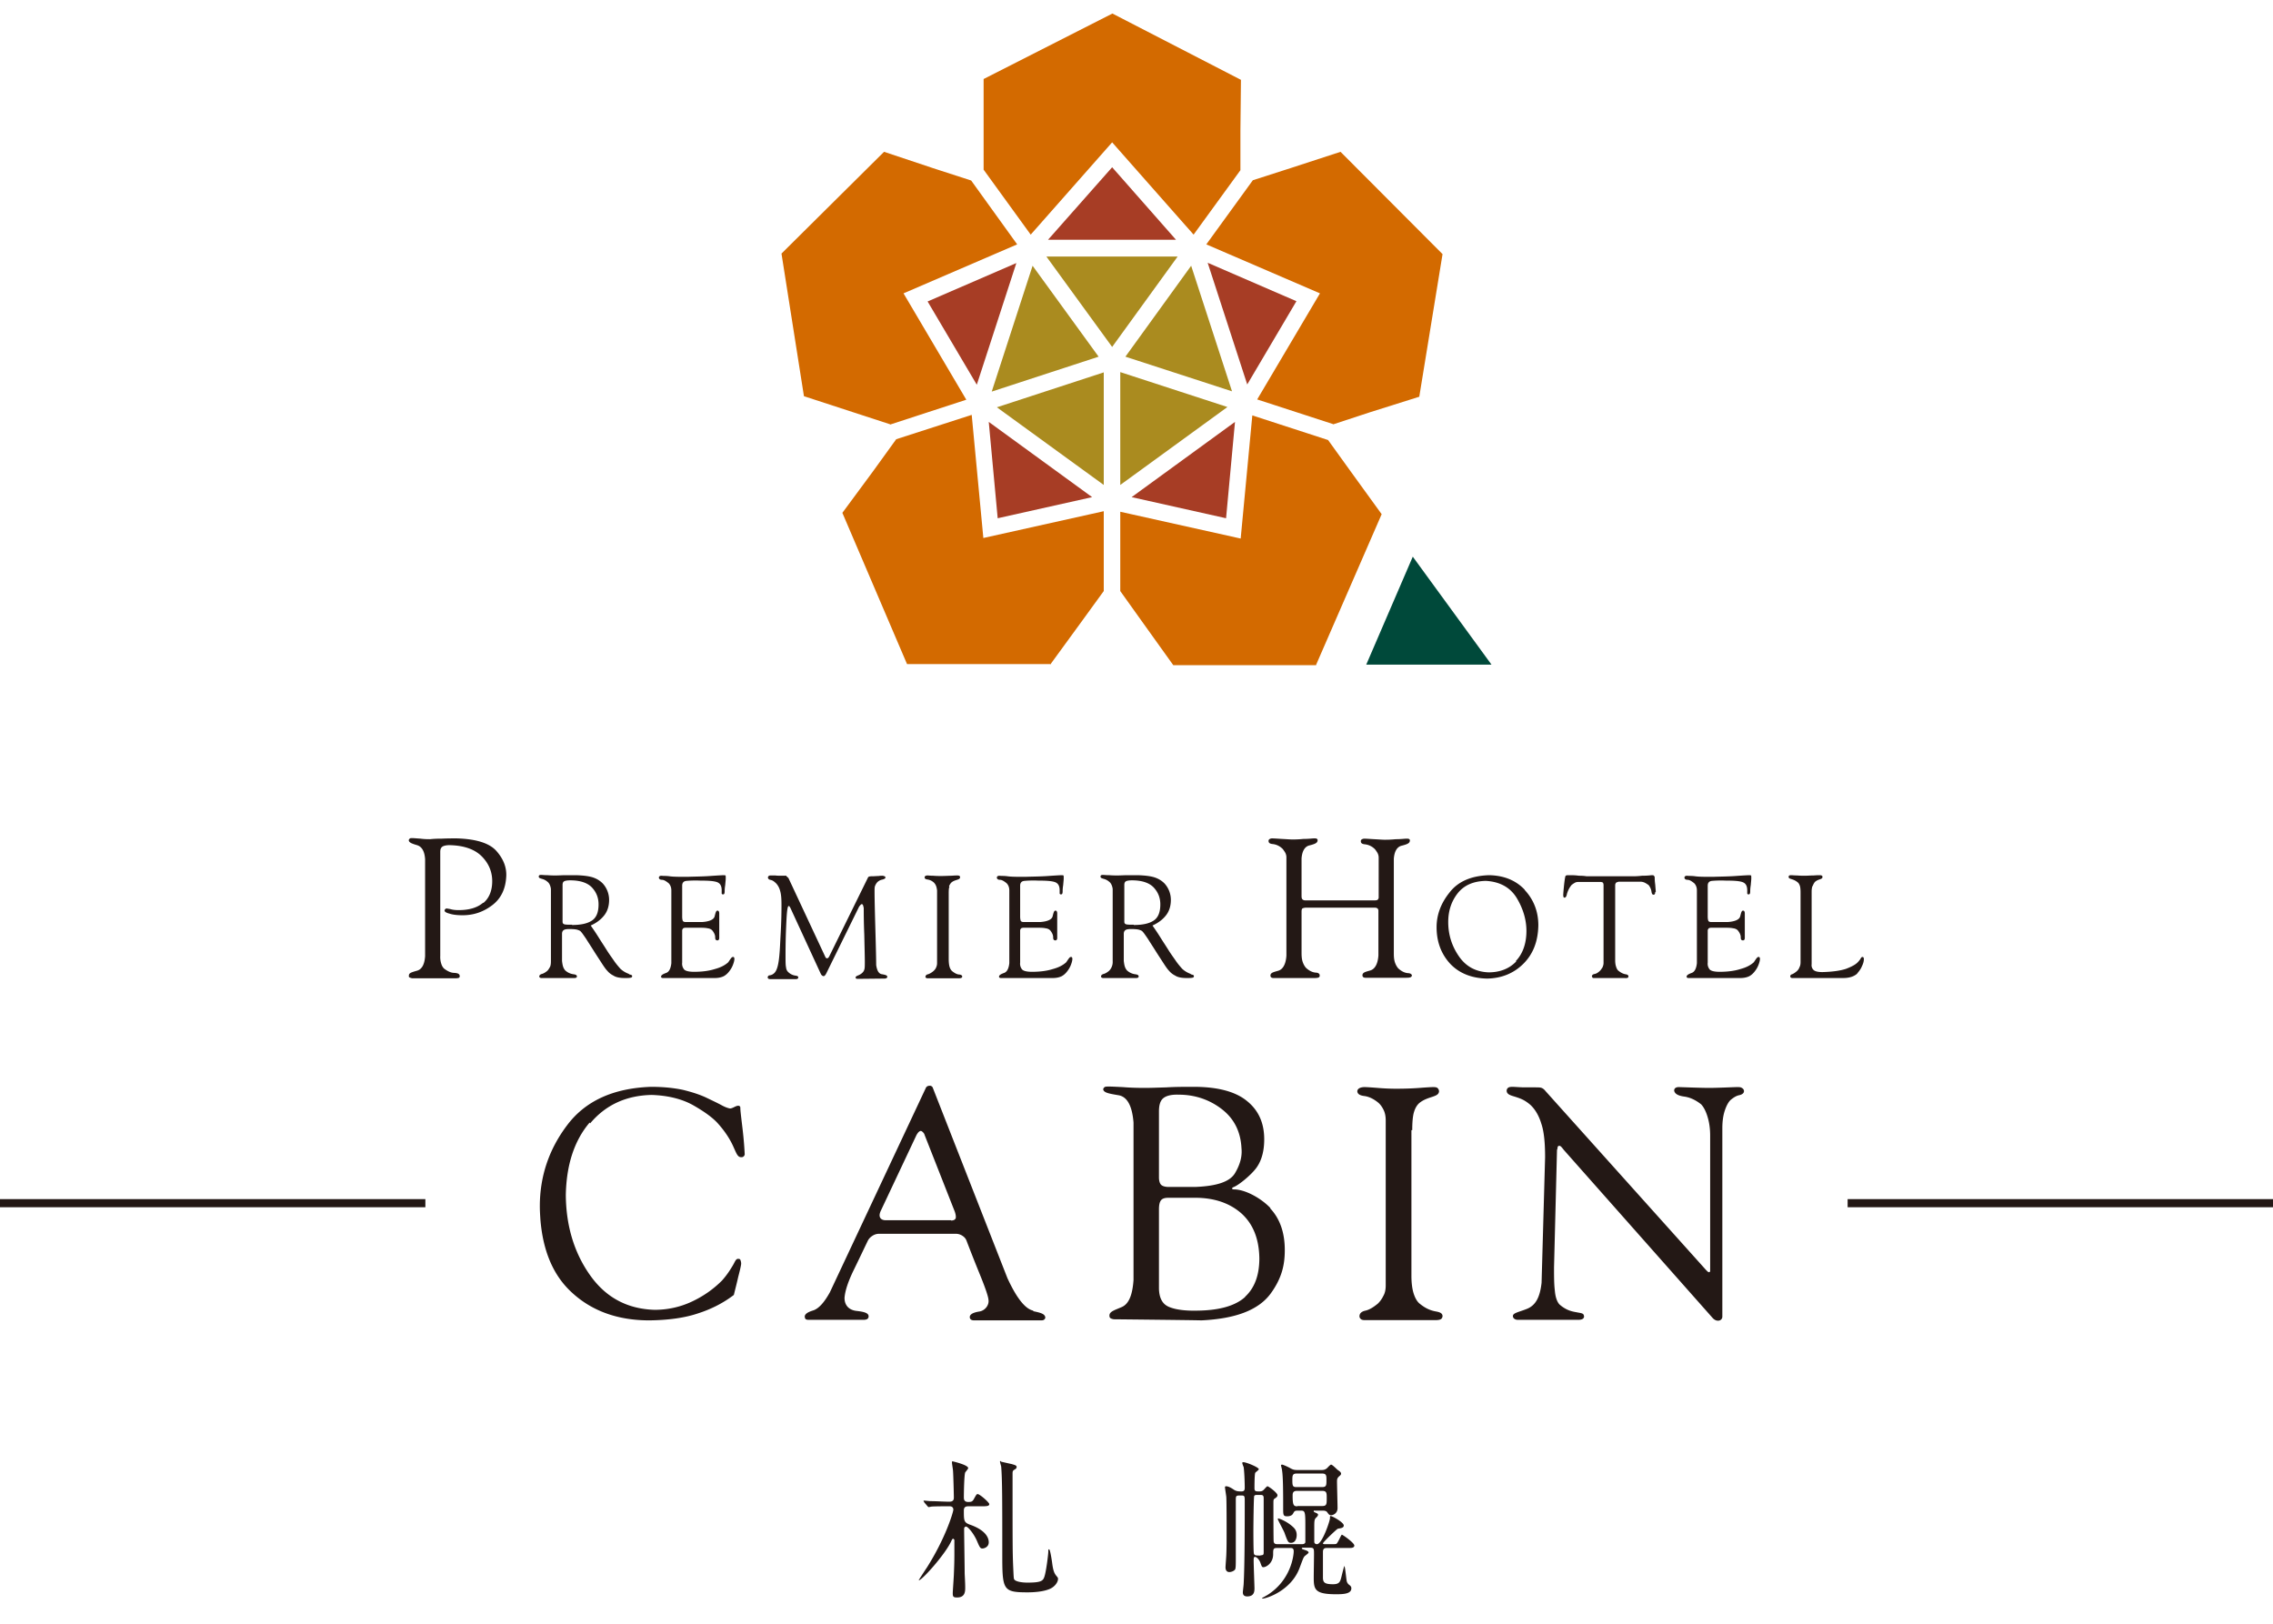
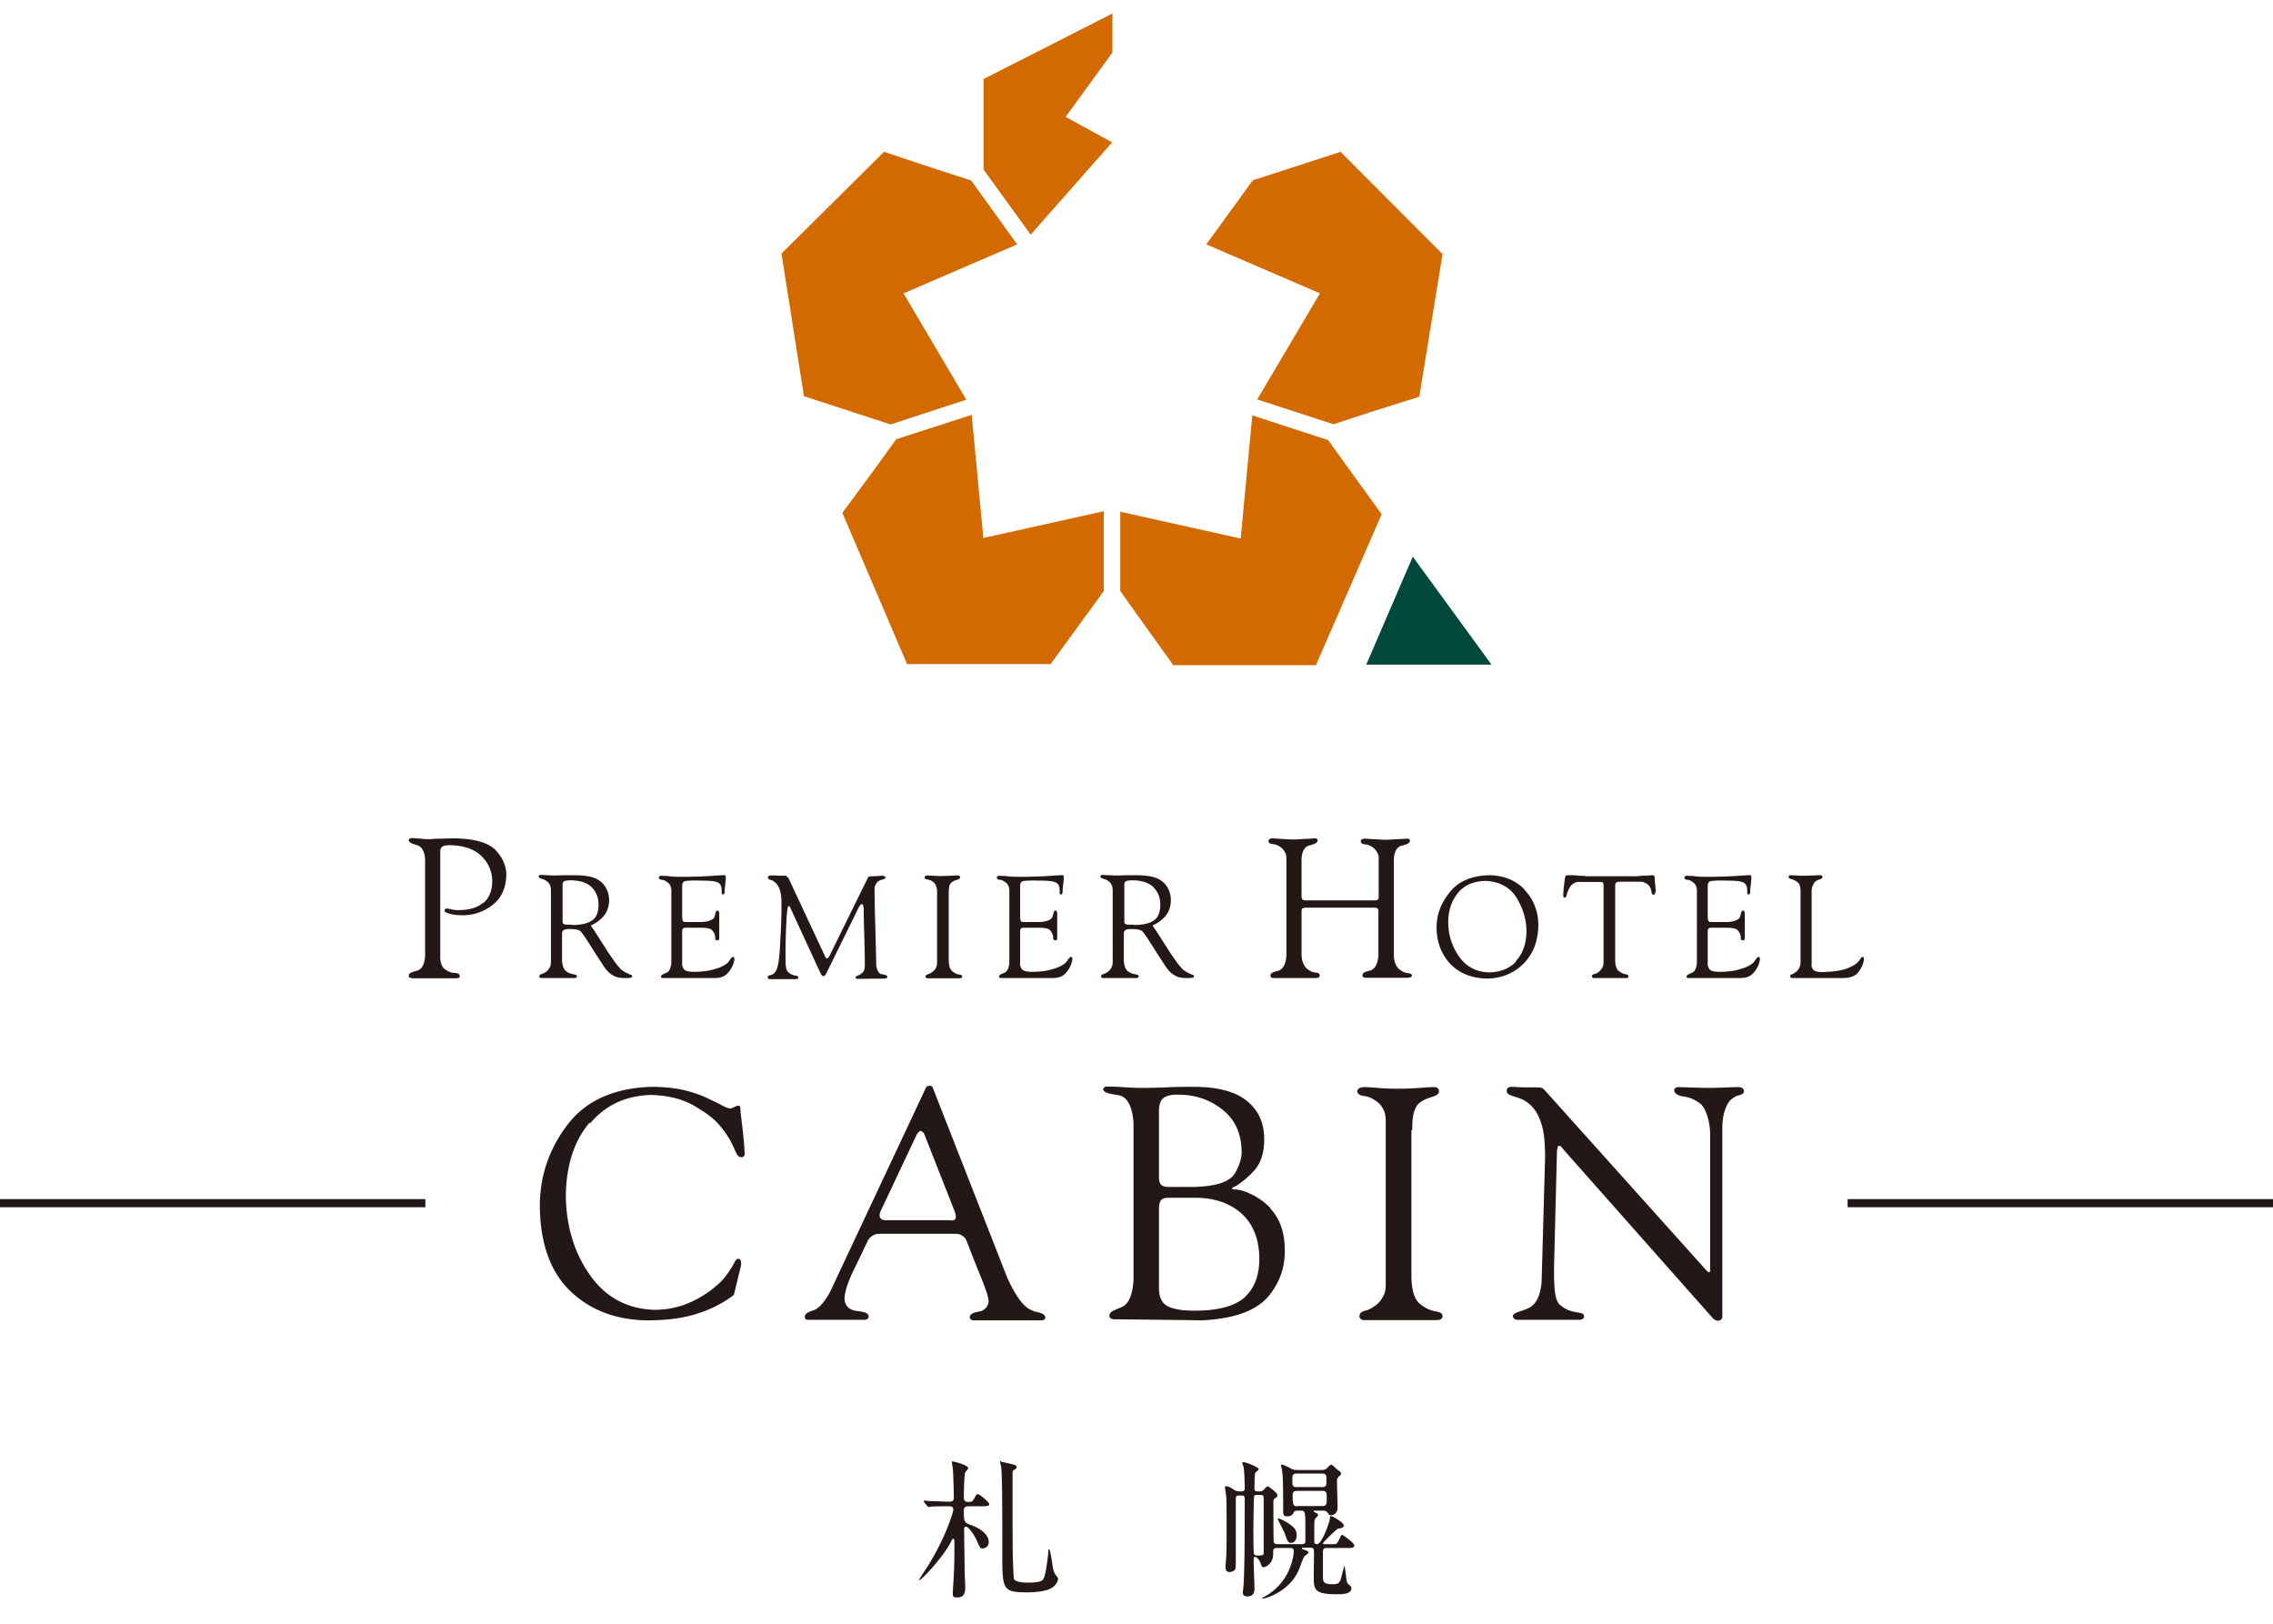
<svg xmlns="http://www.w3.org/2000/svg" width="84" height="60">
-   <path fill="#a73d25" d="m36.54 15.59 3.82 2.78-3.49.78zm-.44-1.38 1.46-4.49-3.28 1.42 1.82 3.08Zm7.36-5.35L41.1 6.18l-2.37 2.68zm1.85 10.29.33-3.56-3.82 2.78zm.78-4.94 1.82-3.08-3.28-1.42 1.46 4.49Z" />
-   <path fill="#d36a00" d="m41.1 5.26-3.01 3.41-1.74-2.4V2.92L41.11.5l4.75 2.45-.02 1.9v1.44l-1.73 2.38zm7.54 19.3L51.06 19l-1.13-1.56-.85-1.18-2.8-.91-.43 4.55-4.45-.99v2.93l.85 1.19 1.11 1.55h5.28Zm.63-8.88 1.37-.45 1.81-.57.86-5.27-3.77-3.78-1.84.6-1.4.45-1.72 2.37 4.2 1.81-2.32 3.92 2.8.91Zm-16.35 0 2.79-.91-2.32-3.93 4.2-1.81-1.7-2.36-1.42-.46-1.8-.6-3.79 3.76.83 5.27 3.22 1.05Zm5.89 8.88 1.13-1.55.85-1.17v-2.95l-4.45.99-.43-4.55-2.79.9-.86 1.19-1.13 1.53 2.39 5.59h5.29Z" />
+   <path fill="#d36a00" d="m41.1 5.26-3.01 3.41-1.74-2.4V2.92L41.11.5v1.44l-1.73 2.38zm7.54 19.3L51.06 19l-1.13-1.56-.85-1.18-2.8-.91-.43 4.55-4.45-.99v2.93l.85 1.19 1.11 1.55h5.28Zm.63-8.88 1.37-.45 1.81-.57.86-5.27-3.77-3.78-1.84.6-1.4.45-1.72 2.37 4.2 1.81-2.32 3.92 2.8.91Zm-16.35 0 2.79-.91-2.32-3.93 4.2-1.81-1.7-2.36-1.42-.46-1.8-.6-3.79 3.76.83 5.27 3.22 1.05Zm5.89 8.88 1.13-1.55.85-1.17v-2.95l-4.45.99-.43-4.55-2.79.9-.86 1.19-1.13 1.53 2.39 5.59h5.29Z" />
  <path fill="#00493a" d="m50.49 24.56 1.72-3.99 2.91 3.99z" />
-   <path fill="#aa8b1f" d="m38.16 9.82 2.44 3.36-3.95 1.29zm2.94 3 2.42-3.34h-4.85zm.3 5.1 3.96-2.88-3.96-1.29v4.16Zm4.13-3.46-1.51-4.64-2.43 3.36zm-4.74 3.46v-4.16l-3.95 1.29z" />
  <path fill="#231815" d="M17.85 33.36q-.315.27-.9.27c-.11 0-.21-.01-.28-.03s-.12-.02-.15-.03c-.02 0-.04 0-.06.02-.02.01-.03.04-.03.06 0 .04.06.08.18.11.12.04.28.06.49.06.4 0 .76-.12 1.09-.37s.5-.61.52-1.09c.01-.32-.11-.63-.37-.92s-.76-.44-1.47-.46c-.15 0-.33 0-.54.01-.21 0-.35.01-.43.02-.09 0-.21 0-.36-.02-.15-.01-.25-.02-.3-.02s-.08 0-.1.02-.04.04-.03.08c.02.07.13.11.3.16s.28.21.3.52v3.58q-.03.465-.3.54c-.27.075-.3.1-.3.2 0 .02 0 .04.03.05q.03.015.09.03h1.54c.08 0 .12 0 .16-.01.03 0 .06-.03.06-.06 0-.09-.06-.12-.2-.13-.12 0-.25-.06-.38-.16a.4.4 0 0 1-.1-.17.8.8 0 0 1-.04-.3v-3.84c0-.07.01-.13.06-.18.04-.04.14-.07.28-.07.53.01.93.15 1.19.41s.39.57.39.92-.11.62-.32.8Zm5.4 2.63a.9.9 0 0 1-.32-.19 3 3 0 0 1-.22-.27c-.08-.12-.18-.25-.28-.41s-.2-.31-.3-.47q-.15-.24-.3-.45.33-.15.51-.39c.12-.16.17-.35.17-.56a.9.9 0 0 0-.24-.61.9.9 0 0 0-.31-.2c-.15-.06-.37-.09-.67-.1h-.36c-.15 0-.28.01-.39.01-.08 0-.18 0-.3-.01-.12 0-.19-.01-.23-.01-.03 0-.06 0-.07.01-.02 0-.03.03-.03.05 0 .05.04.06.1.08.07.02.14.04.23.12.09.07.12.23.12.27v2.66c0 .09-.01.17-.04.22s-.05.09-.09.13c-.08.07-.16.11-.21.12q-.09.03-.09.09c0 .02 0 .03.02.04.01.01.03.02.06.02h1.19c.04 0 .06 0 .08-.01.02 0 .04-.02.04-.05 0-.05-.05-.07-.13-.08a.56.56 0 0 1-.3-.14.4.4 0 0 1-.08-.14c-.02-.06-.03-.13-.04-.21v-1c0-.07.02-.11.06-.14s.11-.04.21-.04c.15 0 .25.01.31.03s.1.04.12.07c.04.04.1.13.19.26.08.13.18.28.28.44s.2.31.29.45.16.24.22.3c.05.06.12.12.22.17q.135.09.42.09c.09 0 .16 0 .2-.01.05 0 .08-.03.07-.07 0-.03-.04-.04-.12-.06Zm-2.11-1.82c-.11 0-.2 0-.26-.01s-.09-.04-.09-.1v-1.37s0-.08.04-.11c.03-.03.11-.05.24-.05.39 0 .66.1.82.28s.23.38.23.61c0 .29-.08.49-.25.6s-.41.16-.73.16Zm22.87 1.82a.9.9 0 0 1-.32-.19 3 3 0 0 1-.22-.27c-.08-.12-.18-.25-.28-.41s-.2-.31-.3-.47q-.15-.24-.3-.45.33-.15.51-.39c.12-.16.17-.35.17-.56a.9.9 0 0 0-.24-.61.9.9 0 0 0-.31-.2c-.15-.06-.37-.09-.67-.1h-.36c-.15 0-.28.01-.39.01-.08 0-.18 0-.3-.01-.12 0-.19-.01-.23-.01-.03 0-.06 0-.07.01-.02 0-.03.03-.03.05 0 .05.04.06.1.08.07.02.14.04.23.12.09.07.12.23.12.27v2.66a.46.46 0 0 1-.13.35c-.08.07-.16.11-.21.12q-.09.03-.09.09c0 .02 0 .03.02.04.01.01.03.02.06.02h1.19c.04 0 .06 0 .08-.01.02 0 .04-.02.04-.05 0-.05-.05-.07-.13-.08a.56.56 0 0 1-.3-.14.4.4 0 0 1-.08-.14c-.02-.06-.03-.13-.04-.21v-1c0-.07.02-.11.06-.14s.11-.04.21-.04c.15 0 .25.01.31.03s.1.04.12.07c.04.04.1.13.19.26.08.13.18.28.28.44s.2.31.29.45.16.24.22.3c.05.06.12.12.22.17q.135.09.42.09c.09 0 .16 0 .2-.01.05 0 .08-.03.07-.07 0-.03-.04-.04-.12-.06Zm-2.11-1.82c-.11 0-.2 0-.26-.01s-.09-.04-.09-.1v-1.37s0-.08.04-.11c.03-.03.11-.05.24-.05.39 0 .66.1.82.28s.23.38.23.61c0 .29-.08.49-.25.6s-.41.16-.73.16Zm-12.84-1.81h-.18c-.08 0-.16 0-.23-.01h-.16c-.03 0-.06 0-.08.02q-.03.015-.03.06c0 .03.03.07.08.08.09.02.12.04.21.12.07.07.13.17.16.29.04.13.05.3.05.52 0 .18 0 .59-.04 1.24-.03.65-.06 1.09-.21 1.26a.3.3 0 0 1-.18.1c-.05 0-.07.03-.08.07 0 .05.04.07.09.07h.93c.04 0 .07 0 .09-.02.02-.01.02-.03.02-.04 0-.05-.04-.06-.11-.07a.47.47 0 0 1-.25-.12.26.26 0 0 1-.09-.18c-.02-.08-.02-.22-.02-.43 0-.19 0-.54.02-1.02.02-.49.04-.79.09-.82.01 0 .03 0 .04.02s.02.03.03.05L30.34 36s.04.07.1.07c.05 0 .1-.11.1-.11l1.21-2.46s.04-.05.06-.07.03-.02.04-.02c.02 0 .04.02.05.06s.02.07.02.1c0 .17 0 .49.02.97.01.48.02.81.02.99 0 .15 0 .25-.02.3-.03.12-.17.19-.22.21s-.1.04-.1.08c0 .05.05.05.09.05l.95-.01c.04 0 .08 0 .1-.02.02 0 .03-.03.03-.05 0-.05-.08-.07-.19-.09-.12-.01-.19-.13-.22-.34q0-.27-.03-1.32c-.02-.7-.03-1.16-.03-1.4 0-.1 0-.18.03-.23a.4.4 0 0 1 .08-.12c.07-.06.13-.08.19-.09.05-.02.09-.03.1-.06 0-.03 0-.05-.03-.06s-.05-.02-.09-.02c-.02 0-.07 0-.13.01-.06 0-.19.01-.21.01h-.05c-.02 0-.11 0-.13.04l-1.43 2.91a.2.2 0 0 1-.04.06c-.01.01-.02.02-.04.02-.01 0-.04 0-.06-.03l-1.37-2.93s-.04-.05-.07-.06Zm6.01.4q.03-.09.09-.15c.07-.06.15-.08.21-.1s.11-.04.11-.09c0-.02 0-.04-.02-.05-.01-.01-.04-.02-.07-.02-.04 0-.11 0-.22.01-.11 0-.24.01-.38.01-.09 0-.19 0-.3-.01-.11 0-.18-.01-.21-.01-.04 0-.11.01-.11.07 0 .05.04.07.11.08s.15.04.23.11c.03.03.06.07.08.12s.03.1.04.17v2.69c0 .07-.02.13-.04.17-.02.05-.06.09-.09.12-.07.06-.14.1-.2.12-.06.01-.09.04-.1.09 0 .02 0 .03.02.04.01.01.03.02.06.02h1.13c.12 0 .14-.02.15-.06 0-.04-.03-.07-.11-.08-.07 0-.16-.04-.27-.13-.04-.04-.07-.09-.09-.16s-.03-.17-.03-.29v-2.38c0-.13 0-.23.03-.29Zm17.1 3.29c0 .06-.06.08-.2.08h-1.51c-.05 0-.11-.02-.11-.09 0-.11.12-.13.29-.18s.28-.24.3-.56v-1.67s-.02-.05-.03-.06a.17.17 0 0 0-.1-.03h-2.57s-.08.01-.11.03c-.02.02-.03.06-.03.11v1.54c0 .12.01.23.04.32s.07.16.12.22c.14.13.26.17.36.18.09 0 .16.04.15.12 0 .06-.06.08-.2.08h-1.51c-.05 0-.11-.02-.11-.09 0-.11.12-.13.29-.18s.28-.24.3-.56v-3.62a.37.37 0 0 0-.06-.21c-.04-.06-.07-.11-.11-.14a.6.6 0 0 0-.33-.15c-.11-.01-.16-.04-.16-.12 0-.07.09-.09.13-.09.07 0 .19.01.37.02s.31.02.38.02.21 0 .41-.02c.2 0 .33-.02.39-.02s.09 0 .11.02c.02.01.03.04.02.07-.01.08-.1.12-.3.17-.17.04-.27.21-.29.48v1.39q0 .09.03.12c.02.02.05.04.1.04h2.59s.08 0 .1-.03q.015-.015.03-.06V31.7a.37.37 0 0 0-.06-.21c-.04-.06-.07-.11-.11-.14a.6.6 0 0 0-.33-.15c-.11-.01-.16-.04-.16-.12 0-.07.09-.09.13-.09.07 0 .19.01.37.02s.31.02.38.02.21 0 .41-.02c.2 0 .33-.02.39-.02s.09 0 .11.02c.02.01.03.04.02.07-.01.08-.1.12-.3.17-.17.04-.27.21-.29.48v3.51c0 .12.01.23.04.32s.07.16.12.22c.14.13.26.17.36.18.09 0 .16.04.15.12Zm9-3.09s0 .06-.02.08c-.01.02-.03.02-.05.02-.04 0-.06-.05-.07-.12s-.04-.15-.1-.23a1 1 0 0 0-.14-.09.4.4 0 0 0-.18-.04h-.79s-.08.02-.1.04q-.03.045-.03.09v2.77c0 .09.01.17.03.23.02.07.05.13.09.16.11.09.2.12.26.13.08.01.11.04.11.08s-.02.07-.15.06h-1.12c-.03 0-.05 0-.06-.02a.1.1 0 0 1-.02-.04c0-.05.04-.08.1-.09s.13-.05.2-.12c.04-.04.06-.08.09-.12.02-.05.04-.1.04-.17v-2.89s-.01-.07-.03-.08a.2.2 0 0 0-.07-.02h-.84s-.08 0-.12.03c-.04.02-.08.05-.12.08-.1.12-.14.23-.17.32-.02.1-.04.14-.09.15-.02 0-.04-.01-.04-.03 0-.01-.01-.03-.01-.05 0-.06.01-.18.03-.38.02-.19.04-.3.05-.33s.04-.03.06-.04H58c.1 0 .21 0 .35.02.14 0 .23.01.28.02h1.72c.05 0 .16 0 .33-.02.16 0 .28-.01.35-.02.05 0 .08 0 .09.02q.03.03.03.06c0 .04 0 .13.02.27.01.14.02.23.02.27Zm5.82-.22a.5.5 0 0 1 .08-.15c.07-.06.13-.08.19-.1s.09-.04.09-.08c0-.02 0-.04-.02-.05-.01-.01-.04-.02-.07-.02s-.12 0-.24.01c-.13 0-.23.01-.32.01-.07 0-.17 0-.28-.01-.11 0-.18-.01-.22-.01s-.1 0-.1.06c0 .05.03.06.09.08s.14.04.24.12c.04.03.06.07.08.12s.03.14.03.26v2.57c0 .07-.01.14-.04.19-.02.06-.05.1-.09.14q-.105.09-.18.12c-.05.01-.07.04-.07.08 0 .01 0 .03.02.04.01.01.03.02.05.02h1.88c.17 0 .29-.03.38-.07.08-.04.14-.08.16-.12.06-.07.12-.15.16-.25.05-.1.07-.19.07-.26 0-.01 0-.03-.01-.05 0-.02-.02-.02-.04-.03-.03 0-.06.03-.08.08-.03.04-.06.08-.09.11-.08.09-.23.17-.44.25q-.315.105-.87.12c-.18 0-.29-.03-.34-.09a.24.24 0 0 1-.06-.2v-2.69c0-.07.01-.14.03-.2Zm-40.15-.38s-.04-.02-.09-.02c-.06 0-.23.01-.52.03-.28.02-.56.02-.82.03-.3 0-.52 0-.66-.02s-.25-.01-.3-.02c-.04 0-.1.01-.1.07 0 .05.05.08.11.08.07 0 .14.04.23.11.03.02.06.06.08.1s.04.1.04.18v2.69c-.02.19-.08.32-.19.36s-.19.08-.19.14c0 .04.04.05.08.05h1.9c.15 0 .26-.03.34-.07a.6.6 0 0 0 .16-.13c.07-.08.13-.17.17-.27q.06-.15.06-.24c0-.01 0-.06-.04-.07-.05 0-.07.03-.1.07s-.06.09-.09.13c-.11.1-.27.19-.5.25-.22.07-.48.1-.76.1-.19 0-.32-.03-.37-.09a.33.33 0 0 1-.07-.25v-1.19c0-.03.02-.05.03-.07.02-.02.06-.03.13-.03h.31c.22 0 .38 0 .46.02.09.01.15.04.19.09.07.09.1.17.1.24 0 .09.02.11.08.12.02 0 .07-.01.07-.09v-.91c0-.05-.02-.11-.07-.1-.05 0-.07.09-.1.21s-.19.19-.45.21h-.63c-.05 0-.09-.02-.1-.05s-.02-.08-.02-.15v-1.14c0-.11.05-.17.16-.18s.28-.02.51-.01c.27 0 .47.01.6.05s.19.14.19.31v.11c0 .03.03.04.05.04s.04-.01.05-.03c0-.02.01-.04.01-.06 0-.05 0-.13.02-.25.01-.12.02-.2.02-.25 0-.06 0-.1-.01-.11Zm12.49 0s-.04-.02-.09-.02c-.06 0-.23.01-.52.03-.28.02-.56.02-.82.03-.3 0-.52 0-.66-.02s-.25-.01-.3-.02c-.04 0-.1.01-.1.07 0 .05.05.08.11.08.07 0 .14.04.23.11.03.02.06.06.08.1s.04.1.04.18v2.69c-.02.19-.08.32-.19.36s-.19.08-.19.14c0 .04.04.05.08.05h1.9c.15 0 .26-.03.34-.07a.6.6 0 0 0 .16-.13c.07-.08.13-.17.17-.27q.06-.15.06-.24c0-.01 0-.06-.04-.07-.05 0-.07.03-.1.07s-.06.09-.09.13c-.11.1-.27.19-.5.25-.22.07-.48.1-.76.1-.19 0-.32-.03-.37-.09a.33.33 0 0 1-.07-.25v-1.19c0-.03.02-.05.03-.07.02-.02.06-.03.13-.03h.31c.22 0 .38 0 .46.02.09.01.15.04.19.09.07.09.1.17.1.24 0 .09.02.11.08.12.02 0 .07-.01.07-.09v-.91c0-.05-.02-.11-.07-.1-.05 0-.07.09-.1.21s-.19.19-.45.21h-.63c-.05 0-.09-.02-.1-.05s-.02-.08-.02-.15v-1.14c0-.11.05-.17.16-.18s.28-.02.51-.01c.27 0 .47.01.6.05s.19.14.19.31v.11c0 .03.03.04.05.04s.04-.01.05-.03c0-.02.01-.04.01-.06 0-.05 0-.13.02-.25.01-.12.02-.2.02-.25 0-.06 0-.1-.01-.11Zm25.41 0s-.04-.02-.09-.02c-.06 0-.23.01-.52.03-.28.02-.56.02-.82.03-.3 0-.52 0-.66-.02s-.25-.01-.3-.02c-.04 0-.1.01-.1.07 0 .05.05.08.11.08.07 0 .14.04.23.11.03.02.06.06.08.1s.04.1.04.18v2.69c-.02.19-.08.32-.19.36s-.19.08-.19.14c0 .04.04.05.08.05h1.9c.15 0 .26-.03.34-.07a.6.6 0 0 0 .16-.13c.07-.08.13-.17.17-.27q.06-.15.06-.24c0-.01 0-.06-.04-.07-.05 0-.07.03-.1.07s-.06.09-.09.13c-.11.1-.27.19-.5.25-.22.07-.48.1-.76.1-.19 0-.32-.03-.37-.09a.33.33 0 0 1-.07-.25v-1.19c0-.03.02-.05.03-.07.02-.02.06-.03.13-.03h.31c.22 0 .38 0 .46.02.09.01.15.04.19.09.07.09.1.17.1.24 0 .09.02.11.08.12.02 0 .07-.01.07-.09v-.91c0-.05-.02-.11-.07-.1-.05 0-.07.09-.1.21s-.19.19-.45.21h-.63c-.05 0-.09-.02-.1-.05s-.02-.08-.02-.15v-1.14c0-.11.05-.17.16-.18s.28-.02.51-.01c.27 0 .47.01.6.05s.19.14.19.31v.11c0 .03.03.04.05.04s.04-.01.05-.03c0-.02.01-.04.01-.06 0-.05 0-.13.02-.25.01-.12.02-.2.02-.25 0-.06 0-.1-.01-.11Zm-8.39.52q-.495-.525-1.32-.54c-.67.02-1.16.24-1.47.65-.32.4-.47.83-.47 1.27 0 .54.17.99.5 1.35.33.35.79.54 1.37.55.54-.01.99-.2 1.34-.55.36-.36.54-.83.55-1.42 0-.52-.18-.96-.51-1.31Zm-.32 2.65c-.25.26-.59.4-1.02.4-.48-.02-.84-.22-1.1-.6q-.39-.57-.39-1.26c0-.4.11-.75.34-1.05.24-.31.59-.46 1.05-.47q.78.045 1.14.63c.24.4.36.81.36 1.22 0 .47-.14.85-.39 1.11Zm-9.08 9.11c-.35-.37-.94-.69-1.35-.69-.06 0-.12-.04 0-.09.18-.07.65-.45.84-.72s.28-.62.28-1.04c0-.59-.2-1.06-.63-1.41-.42-.35-1.08-.53-1.98-.53-.34 0-.67 0-1 .02-.33.01-.59.02-.79.02-.33 0-.6-.01-.83-.03-.23-.01-.39-.02-.5-.02-.09 0-.15 0-.18.03s-.04.05-.04.08c.03.12.21.15.56.21.32.05.51.38.56 1.01v5.82c-.04.57-.18.89-.44 1-.25.11-.45.16-.45.31 0 .05.01.08.04.1s.07.03.12.04c.05 0 2.97.03 3.24.04 1.28-.06 2.11-.39 2.55-.98.45-.61.53-1.13.53-1.62 0-.66-.19-1.17-.54-1.54Zm-4.12-3.57c0-.24.05-.4.16-.49s.3-.14.57-.13c.61 0 1.15.19 1.6.54q.675.525.72 1.44c.03.3-.05.6-.24.92s-.68.48-1.48.51h-.97c-.13 0-.23-.03-.28-.08s-.08-.15-.08-.27v-2.42Zm3.19 6.85q-.54.495-1.77.51c-.43.01-.78-.03-1.03-.13-.26-.1-.38-.33-.39-.68v-2.93c0-.15.02-.26.07-.33s.14-.1.28-.1h.99c.71 0 1.28.2 1.71.58.43.39.65.94.66 1.66 0 .61-.17 1.09-.53 1.42Zm-7.83.51c-.28-.05-.6-.42-.96-1.2l-2.76-7.04s-.01-.03-.03-.04c-.02-.02-.04-.03-.07-.03s-.11 0-.15.07l-3.55 7.56c-.21.38-.41.6-.61.67-.2.06-.31.13-.32.22 0 .04.01.08.03.1s.06.03.12.03h2.02c.06 0 .11-.01.14-.03s.05-.05.05-.1c0-.13-.19-.17-.45-.2s-.44-.19-.44-.48c.02-.26.13-.6.34-1.03s.38-.79.52-1.08c.04-.08.1-.14.18-.19s.16-.07.25-.07h2.81c.09 0 .17.02.25.07s.13.11.16.19c.13.34.29.75.49 1.24s.31.81.32.94c.03.19-.12.39-.32.43-.2.03-.39.09-.37.23.02.1.12.1.18.1h2.47c.04 0 .08-.01.1-.03s.04-.04.04-.08c-.02-.13-.16-.17-.45-.23Zm-3.05-3.34h-2.4c-.12 0-.19-.04-.22-.11s-.01-.16.04-.26l1.31-2.78s.04-.07.07-.1.06-.05.09-.05c.02 0 .05.02.08.05s.05.06.06.1l1.09 2.77c.06.14.07.24.06.3-.02.06-.08.09-.17.09Zm17.02-3.33v5.38c0 .27.03.49.08.65s.12.29.21.37c.25.21.45.27.61.3.18.03.25.08.25.18-.02.1-.06.15-.34.14h-2.55c-.07 0-.12-.02-.14-.05a.12.12 0 0 1-.04-.09c0-.11.08-.18.22-.21s.29-.12.46-.26a1 1 0 0 0 .2-.28q.09-.15.09-.39v-6.1c0-.16-.03-.29-.08-.39s-.11-.19-.19-.26c-.18-.15-.36-.23-.52-.25s-.25-.07-.26-.17c0-.13.17-.16.26-.16.08 0 .24.01.49.03.24.02.47.03.68.03q.48 0 .87-.03t.51-.03c.08 0 .13.01.16.04s.05.07.05.12c-.01.11-.1.15-.25.2s-.32.1-.48.23c-.1.09-.16.21-.2.35s-.06.36-.06.65Zm-30.37-.28c-.57.67-.86 1.57-.88 2.68.01 1.18.33 2.17.91 2.98q.87 1.215 2.37 1.26c.48 0 .94-.1 1.37-.3s.8-.46 1.12-.78c.18-.2.3-.39.39-.54.1-.16.12-.29.24-.26q.045 0 .06.06c.01.03.02.07.02.11 0 .06-.04.23-.11.5-.06.27-.12.49-.16.66-.38.29-.82.52-1.32.68-.5.17-1.1.25-1.8.26-1.21 0-2.18-.37-2.92-1.08-.65-.62-1.02-1.51-1.11-2.66-.01-.16-.02-.31-.02-.48 0-1.09.33-2.09 1-2.98.67-.9 1.7-1.38 3.11-1.43.45 0 .83.04 1.17.11.33.08.61.17.85.28.23.11.42.2.57.28.14.08.26.12.33.13.04 0 .09-.02.15-.05s.11-.05.14-.05.05 0 .07.02.02.04.02.07c0 .08.03.33.08.75s.07.73.08.93c.01.07-.05.14-.13.13-.13 0-.17-.13-.28-.37-.1-.23-.28-.55-.61-.91-.2-.21-.51-.43-.92-.66q-.615-.33-1.5-.36c-.94.02-1.7.37-2.27 1.05ZM57.1 40.3l5.94 6.62.05.05c.01.02.04.03.06.04.03 0 .04-.01.05-.04v-5.01c0-.24-.03-.47-.09-.67q-.09-.315-.24-.48c-.2-.16-.41-.26-.63-.29s-.35-.1-.37-.22c0-.05.02-.08.05-.1q.045-.03.12-.03c.05 0 .8.03 1.12.03s.94-.03 1.03-.03c.08 0 .14 0 .18.03.04.02.08.06.08.12 0 .08-.08.13-.18.15s-.2.08-.32.18q-.12.12-.21.39c-.06.18-.09.4-.09.65v6.96c0 .16-.21.22-.36.05l-5.5-6.21s-.06-.08-.09-.11-.05-.04-.08-.04q-.045 0-.06.06a.2.2 0 0 1-.02.09l-.11 4.34c0 .33 0 .62.03.86.02.24.08.41.17.51.25.22.46.26.63.29.2.04.27.03.28.16-.01.12-.16.12-.24.12h-2.21c-.09 0-.18-.05-.18-.14 0-.12.24-.15.53-.27.31-.13.47-.42.53-.96l.13-4.64c0-.53-.04-.95-.14-1.24-.09-.3-.23-.53-.4-.69-.22-.19-.37-.24-.59-.31-.17-.05-.29-.09-.29-.22 0-.05.03-.09.06-.11s.08-.03.16-.03c.06 0 .29.02.45.02h.36c.12 0 .21 0 .26.02s.09.05.14.11Zm-41.38 4.31H0v-.3h15.72zm68.28 0H68.28v-.3H84zM34.15 55.5l-.02-.03c0-.01 0-.02.02-.02.04 0 .21.02.24.02.22 0 .48.02.7.02.14 0 .16-.08.16-.15 0-.13-.02-.87-.03-.98 0-.05-.04-.27-.04-.32 0-.03 0-.04.03-.04 0 0 .57.13.57.25 0 .03-.1.14-.11.16-.04.1-.05.77-.05.91 0 .07 0 .18.16.18.11 0 .15-.01.2-.09.1-.18.11-.2.15-.2.08 0 .43.31.43.37 0 .08-.12.08-.29.08h-.46c-.08 0-.19 0-.19.15 0 .37 0 .44.2.52.59.2.72.48.72.66 0 .19-.19.23-.23.23-.08 0-.1-.03-.21-.29-.12-.27-.33-.52-.4-.52-.03 0-.07.03-.07.08 0 .26.02 1.39.02 1.63 0 .07.02.35.02.54 0 .14 0 .37-.3.37-.14 0-.16-.03-.16-.16 0-.07.03-.47.04-.67.01-.25.02-.47.02-.78v-.52s-.03-.04-.04-.04c-.03 0-.04.01-.09.12-.24.49-1.05 1.39-1.17 1.41h-.02s.25-.39.3-.46c.69-1.09.96-2 .98-2.13.01-.1-.06-.14-.13-.14-.19 0-.49 0-.66.01-.02 0-.1.02-.12.02s-.03-.02-.05-.04l-.11-.13Zm2.84-1.49s.35.08.4.09c.13.04.18.05.18.11 0 .04-.03.07-.07.09-.07.04-.08.06-.08.16 0 2.64 0 2.84.02 3.37.02.43.02.49.04.53.05.08.27.12.49.12.49 0 .57-.06.62-.2.07-.18.15-.85.15-.93 0-.07 0-.1.03-.1.04 0 .1.41.11.48.04.33.09.41.15.49.05.06.07.08.07.12 0 .14-.14.31-.32.38-.24.1-.59.12-.8.12-.94 0-.94-.09-.94-1.49 0-1.83 0-2.68-.04-3.15 0-.03-.06-.19-.04-.21H37Zm10.26 2.1s.28.08.53.31c.09.08.14.17.14.3s-.05.29-.21.29c-.1 0-.12-.03-.24-.37-.03-.08-.25-.48-.25-.51 0-.01.02-.02.02-.02Zm1.79 1.09h.83c.06 0 .18 0 .18-.09 0-.1-.43-.4-.46-.4s-.15.32-.21.34c-.03.01-.08.01-.22.01h-.21s-.06 0-.06-.03c0-.04.51-.53.55-.54.08-.02.22-.02.22-.12 0-.12-.43-.35-.48-.35-.03 0-.03.01-.03.08 0 .1-.29.96-.48.96-.03 0-.09-.01-.1-.08v-.49c0-.32 0-.35.09-.43.01-.01.05-.05.05-.09 0-.03-.04-.05-.06-.06-.09-.04-.1-.04-.1-.07s.02-.02.04-.02h.31s.1 0 .14.05c.06.08.08.12.15.12.09 0 .24-.08.24-.26 0-.14-.02-.83-.02-.99 0-.08.01-.12.07-.18.05-.04.08-.07.08-.1 0-.05-.03-.08-.12-.14-.04-.03-.2-.2-.25-.2-.02 0-.08.06-.11.09-.09.11-.18.11-.26.11h-.83c-.13 0-.19 0-.31-.07-.05-.03-.26-.13-.3-.13 0 0-.04 0-.04.03 0 .01.04.15.04.19.04.24.04.92.04 1.38 0 .26 0 .31.15.31.05 0 .16-.01.21-.09.05-.09.06-.12.17-.12h.12c.15 0 .17.03.17.51v.66c-.02.07-.1.07-.14.07h-.88c-.08 0-.13-.01-.15-.09-.01-.06-.01-1.21-.01-1.39 0-.15 0-.17.04-.2.06-.04.11-.07.11-.13 0-.09-.33-.33-.37-.33-.03 0-.13.13-.16.15-.05.04-.1.04-.15.04-.12 0-.17 0-.17-.12 0-.06 0-.52.03-.57.01-.02.13-.1.13-.13 0-.07-.46-.26-.57-.26-.02 0-.04 0-.04.03s.04.13.05.15c.03.2.04.64.04.74 0 .09 0 .16-.12.16-.1 0-.17 0-.26-.05-.09-.06-.21-.14-.31-.14-.02 0-.04.01-.04.03 0 .06.05.33.05.39.01.21.01.98.01 1.12 0 .43 0 .74-.01.97 0 .07-.03.42-.03.49 0 .06.02.17.14.17.08 0 .17-.04.21-.09.03-.04.03-.17.03-.44v-2.12c0-.18.01-.18.2-.18.13 0 .13.02.13.24 0 .79 0 2.32-.04 3.03 0 .04-.03.27-.03.31 0 .14.11.15.16.15.27 0 .27-.2.27-.31 0-.07-.03-.85-.03-1 0-.1 0-.15.05-.15.06 0 .16.1.2.22.05.14.06.16.11.16.1 0 .35-.14.36-.46 0-.21 0-.25.15-.25h.47c.07 0 .14 0 .14.12 0 .16-.1 1.06-.96 1.61-.03.02-.21.12-.21.12s0 .02.02.02c.14 0 1.06-.29 1.37-1.14.12-.32.13-.35.17-.41.02-.03.16-.12.16-.15 0-.05-.09-.08-.12-.09-.12-.04-.13-.04-.13-.07 0-.02.03-.02.05-.02h.26c.14 0 .14.04.14.25 0 .12-.01.71-.01.84 0 .45.03.63.83.63.29 0 .56-.02.56-.22 0-.05-.02-.08-.07-.12a.24.24 0 0 1-.1-.14c-.02-.08-.06-.56-.09-.56-.01 0-.09.33-.1.37-.05.21-.08.3-.32.3-.31 0-.36-.07-.37-.22v-.95c0-.08 0-.17.14-.17Zm-2.45.28c-.18 0-.23 0-.25-.07-.02-.03-.02-.75-.02-.86 0-.12.01-1.22.03-1.27.02-.04.07-.04.12-.04h.12c.11 0 .11.06.11.15v1.95c0 .1 0 .13-.12.13Zm1.17-2.77c0-.18 0-.26.16-.26h.94c.16 0 .16.08.16.24 0 .19 0 .26-.16.26h-.95c-.13 0-.15-.04-.15-.24m.19.95c-.14 0-.18-.03-.18-.39 0-.08 0-.18.16-.18h.93c.17 0 .17.08.17.27 0 .22 0 .29-.17.29h-.92Z" />
</svg>